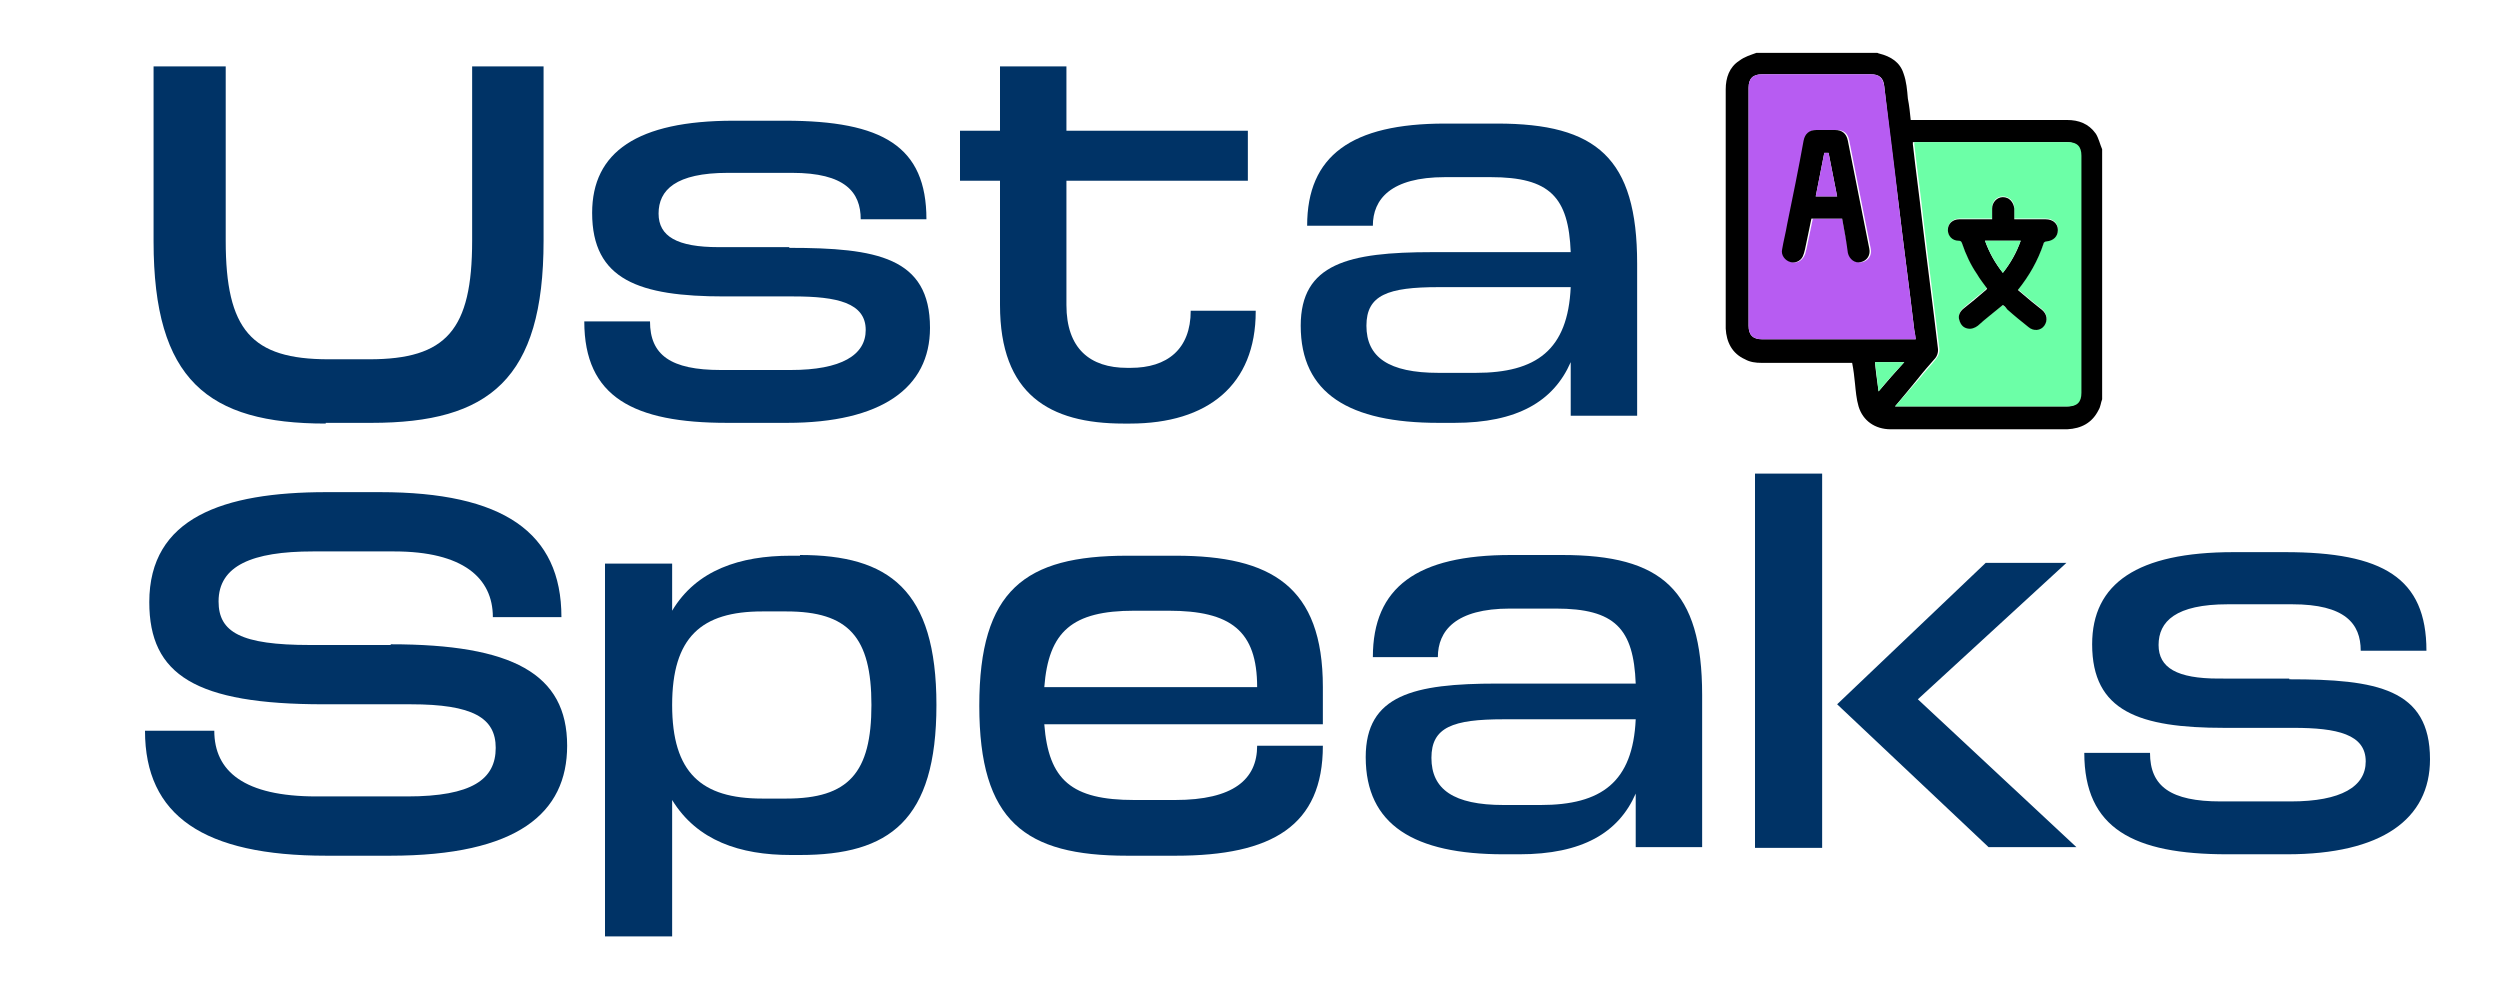
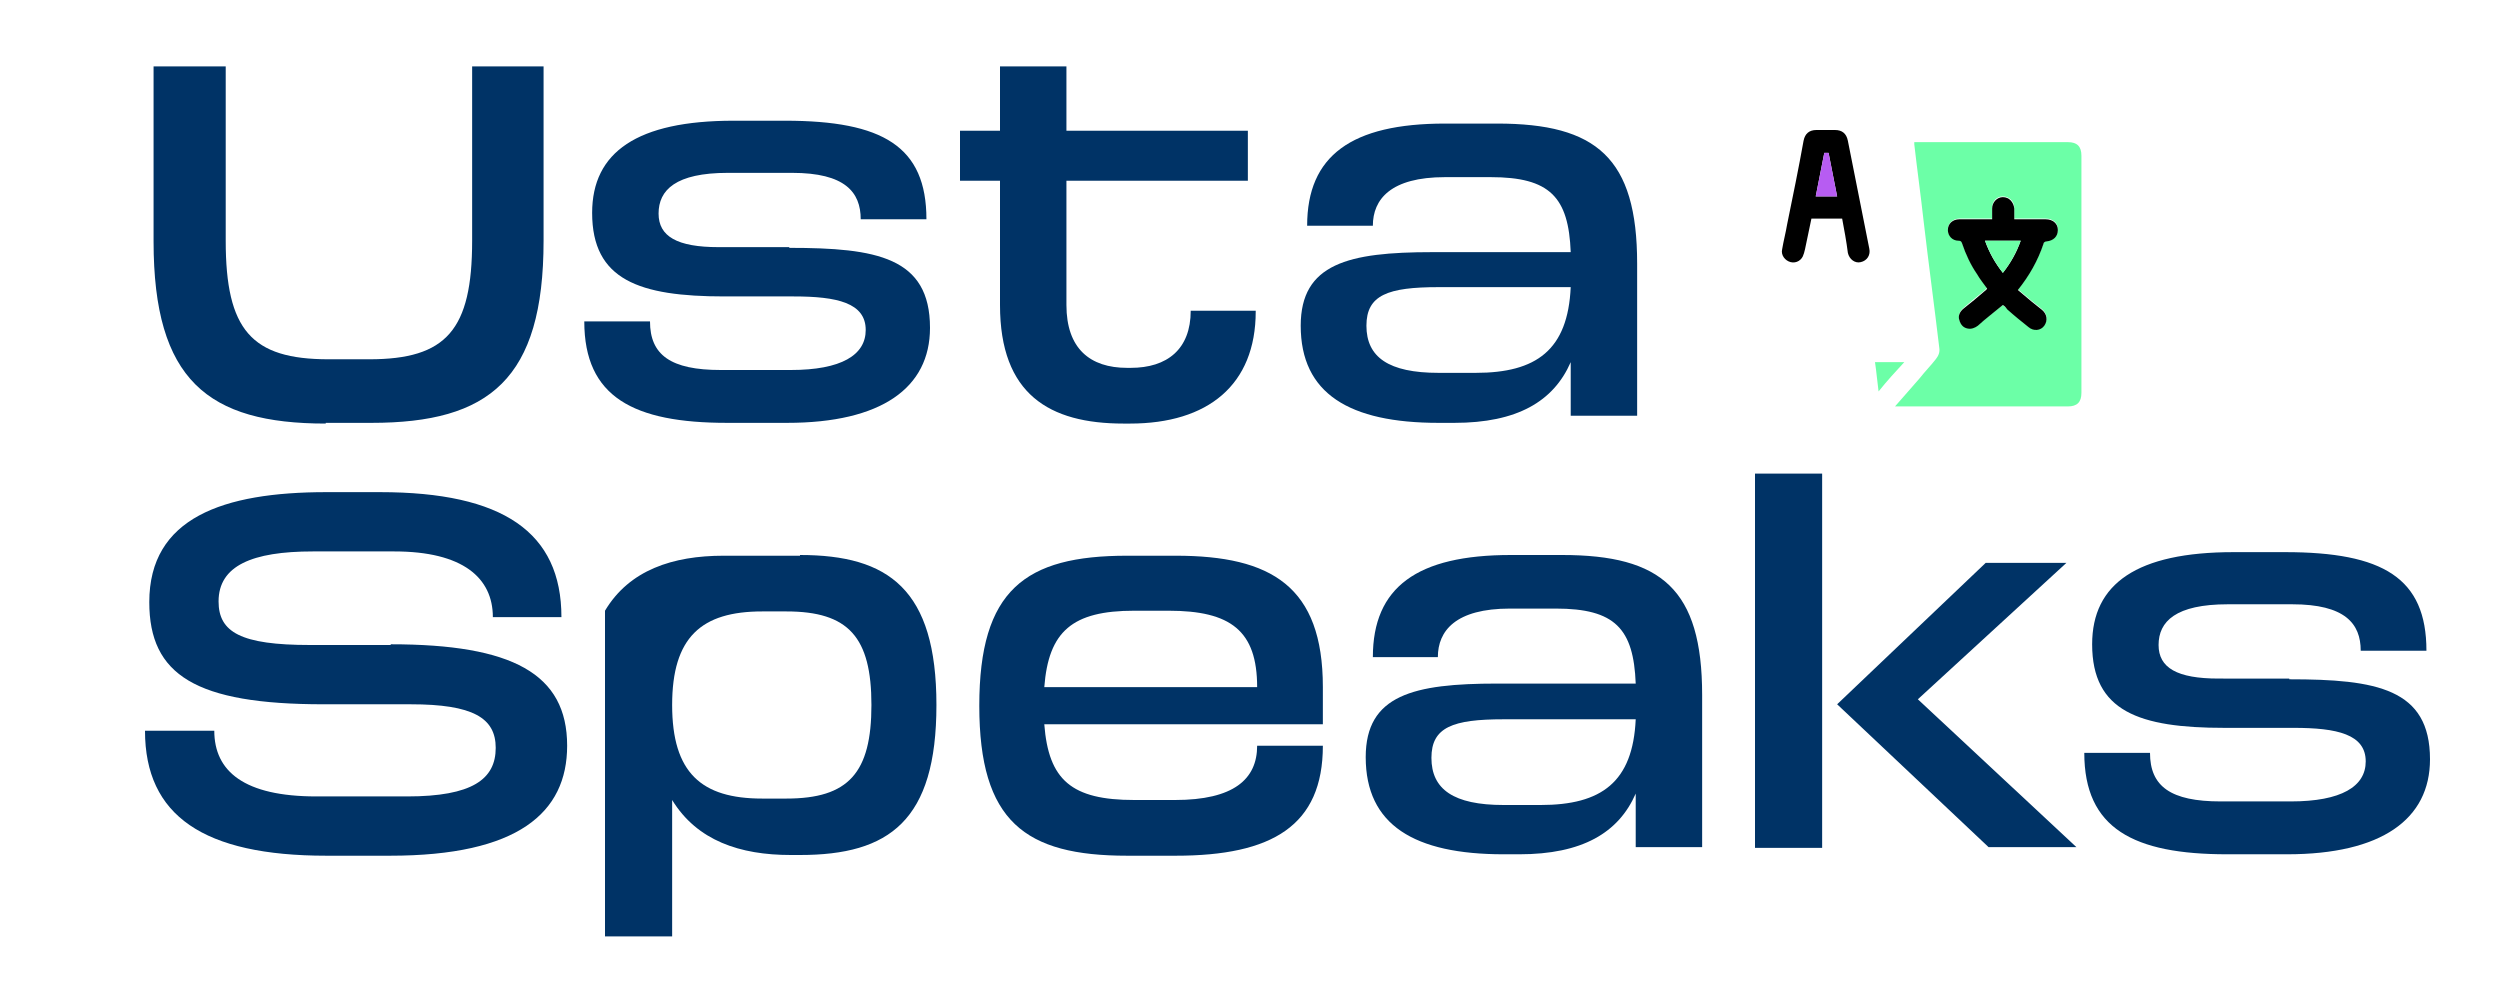
<svg xmlns="http://www.w3.org/2000/svg" id="Capa_1" x="0px" y="0px" viewBox="0 0 350 138.9" style="enable-background:new 0 0 350 138.9;" xml:space="preserve">
  <style type="text/css">	.st0{fill:#003366;}	.st1{fill:#6CFFA7;}	.st2{fill:#B75CF2;}</style>
  <g>
    <g>
      <g>
        <path class="st0" d="M45.6,59.3c-16.5,0-24.1-6.1-24.1-25.5V9.3h10.1v24.4c0,12.5,3.6,16.6,14.4,16.6h5.7    c10.8,0,14.4-4.1,14.4-16.6V9.3h10v24.4c0,19.4-7.6,25.5-24.1,25.5H45.6z" />
        <path class="st0" d="M110.5,34.7c12.2,0,19.7,1.3,19.7,11.2c0,8.4-6.8,13.3-20,13.3h-8.4c-13.1,0-20-3.6-20-14.2H91    c0,4.7,2.9,6.8,9.9,6.8h9.8c7.1,0,10.5-2.1,10.5-5.6c0-3.8-4-4.7-10.1-4.7h-9.7c-11.9,0-18.5-2.3-18.5-11.7    c0-8.5,6.3-12.9,19.8-12.9h7.2c13.7,0,19.8,3.6,19.8,13.8h-9.2c0-3.8-2.2-6.5-9.6-6.5h-9c-7.3,0-9.7,2.4-9.7,5.7    c0,3.2,2.6,4.7,8.4,4.7H110.5z" />
        <path class="st0" d="M175.8,43.6c0,10.3-6.7,15.7-17.6,15.7h-0.9c-10.4,0-17.3-4.1-17.3-16.6V25.3h-5.6v-7h5.6v-9h9.3v9h25.4v7    h-25.4v17.4c0,6.1,3.3,8.8,8.5,8.8h0.5c5.1,0,8.4-2.6,8.4-8H175.8z" />
        <path class="st0" d="M209.6,17.3c13.9,0,19.6,4.8,19.6,19.6v21.3h-9.3v-7.5c-2.4,5.5-7.5,8.5-16.3,8.5h-2.2    c-12.5,0-19.3-4.1-19.3-13.6c0-8.7,6.7-10.3,18.4-10.3h19.4c-0.3-7.7-2.9-10.5-11.2-10.5h-6.4c-7.6,0-10.1,3.1-10.1,6.8H183    c0-9.8,6.2-14.3,19.3-14.3H209.6z M206.6,52.2c8.5,0,12.9-3.2,13.3-12h-18.5c-7.1,0-10.1,1.1-10.1,5.4c0,4.4,3.1,6.6,10.1,6.6    H206.6z" />
      </g>
    </g>
    <g>
      <g>
        <path class="st0" d="M54.7,90.2c17,0,24.7,4.1,24.7,14.2c0,9.4-6.9,15.4-24.8,15.4h-8.9c-17.2,0-25.4-5.6-25.4-17.5h9.7    c0,5.7,4.2,9.2,14.3,9.2H57c9.1,0,12.4-2.4,12.4-6.8c0-4.2-3.2-6.1-11.9-6.1H45.3c-17.9,0-24.4-4.1-24.4-14.3    c0-11.8,10.3-15.4,24.8-15.4h7.5c17.2,0,25.4,5.6,25.4,17.5H69c0-5.5-4.2-9.2-13.8-9.2H43.8c-8.5,0-13.2,2-13.2,7    c0,4.3,3.1,6.1,12.8,6.1H54.7z" />
-         <path class="st0" d="M112,77.7c12.4,0,19.1,4.8,19.1,21s-6.6,21-19.1,21h-1.3c-7.1,0-13.1-2-16.6-7.7v19.1h-9.4V78.9h9.4v6.6    c3.4-5.7,9.5-7.7,16.6-7.7H112z M110.1,111.8c8.7,0,11.9-3.6,11.9-13.1c0-9.5-3.2-13.1-11.9-13.1h-3.4c-8.5,0-12.6,3.6-12.6,13.1    c0,9.5,4.1,13.1,12.6,13.1H110.1z" />
+         <path class="st0" d="M112,77.7c12.4,0,19.1,4.8,19.1,21s-6.6,21-19.1,21h-1.3c-7.1,0-13.1-2-16.6-7.7v19.1h-9.4V78.9v6.6    c3.4-5.7,9.5-7.7,16.6-7.7H112z M110.1,111.8c8.7,0,11.9-3.6,11.9-13.1c0-9.5-3.2-13.1-11.9-13.1h-3.4c-8.5,0-12.6,3.6-12.6,13.1    c0,9.5,4.1,13.1,12.6,13.1H110.1z" />
        <path class="st0" d="M185.1,101.4h-38.9c0.6,7.8,3.8,10.6,12.6,10.6h5.7c8.2,0,11.5-2.9,11.5-7.6h9.2c0,11.2-7.1,15.4-20.6,15.4    h-6.8c-14.3,0-20.7-4.8-20.7-21s6.4-21,20.7-21h6.8c13.4,0,20.6,4.3,20.6,18.4V101.4z M176,96.2c0-7.9-3.7-10.7-12.4-10.7h-4.8    c-8.7,0-12,2.9-12.6,10.7H176z" />
        <path class="st0" d="M218.7,77.7c13.9,0,19.6,4.8,19.6,19.6v21.3H229v-7.5c-2.4,5.5-7.5,8.5-16.3,8.5h-2.2    c-12.5,0-19.3-4.1-19.3-13.6c0-8.7,6.7-10.3,18.4-10.3h19.4c-0.3-7.7-2.9-10.5-11.2-10.5h-6.4c-7.6,0-10.1,3.1-10.1,6.8h-9.1    c0-9.8,6.2-14.3,19.3-14.3H218.7z M215.7,112.7c8.5,0,12.9-3.2,13.3-12h-18.5c-7.1,0-10.1,1.1-10.1,5.4c0,4.4,3.1,6.6,10.1,6.6    H215.7z" />
        <path class="st0" d="M245.7,118.7V66.3h9.4v52.4H245.7z M268.5,97.9l22.2,20.7h-12.3l-21.2-20l20.8-19.8h11.3L268.5,97.9z" />
        <path class="st0" d="M320.5,95.1c12.2,0,19.7,1.3,19.7,11.2c0,8.4-6.8,13.3-20,13.3h-8.4c-13.1,0-20-3.6-20-14.2h9.2    c0,4.7,2.9,6.8,9.9,6.8h9.8c7.1,0,10.5-2.1,10.5-5.6c0-3.8-4-4.7-10.1-4.7h-9.7c-11.9,0-18.5-2.3-18.5-11.7    c0-8.5,6.3-12.9,19.8-12.9h7.2c13.7,0,19.8,3.6,19.8,13.8h-9.2c0-3.8-2.2-6.5-9.6-6.5h-9c-7.3,0-9.7,2.4-9.7,5.7    c0,3.2,2.6,4.7,8.4,4.7H320.5z" />
      </g>
    </g>
    <g>
-       <path d="M245.9,7.4h16.9c0.1,0,0.2,0.1,0.3,0.1c1.6,0.4,2.9,1.2,3.4,2.8c0.4,1.1,0.5,2.3,0.6,3.5c0.2,1,0.3,2,0.4,3h0.6   c7.1,0,14.2,0,21.3,0c1.6,0,3,0.5,4,1.9c0.4,0.6,0.6,1.5,0.9,2.2v35c-0.2,0.5-0.2,1-0.5,1.5c-0.9,1.8-2.4,2.6-4.4,2.7   c-5.5,0-10.9,0-16.4,0c-2.8,0-5.5,0-8.3,0c-2.2,0-3.9-1.2-4.5-3.2c-0.3-1-0.4-2.2-0.5-3.2c-0.1-1-0.2-1.9-0.4-2.9h-0.6   c-4,0-8,0-12.1,0c-0.8,0-1.6-0.1-2.3-0.5c-1.8-0.8-2.6-2.4-2.7-4.3c0-3,0-6,0-8.9c0-8.2,0-16.4,0-24.6c0-1.6,0.5-3.1,1.9-4   C244.3,7.9,245.1,7.7,245.9,7.4 M265.3,56.9h0.6c7.8,0,15.6,0,23.4,0c1.3,0,1.9-0.6,1.9-1.9c0-11.1,0-22.2,0-33.2   c0-1.3-0.6-1.9-1.9-1.9c-7,0-13.9,0-20.9,0h-0.6c0,0.1,0,0.2,0,0.3c0.4,3.6,0.9,7.2,1.3,10.7c0.7,5.9,1.5,11.8,2.2,17.8   c0.1,0.6-0.1,1.2-0.5,1.6c-0.7,0.8-1.5,1.7-2.2,2.6C267.6,54.1,266.5,55.5,265.3,56.9 M268.2,47.5c-0.1-0.5-0.1-0.9-0.2-1.3   c-0.7-5.9-1.5-11.8-2.2-17.7c-0.7-5.5-1.4-10.9-2-16.4c-0.1-1.2-0.7-1.7-1.9-1.7c-5.1,0-10.1,0-15.2,0c-1.3,0-1.9,0.6-1.9,1.9   c0,11.1,0,22.2,0,33.3c0,1.3,0.6,1.9,1.9,1.9c7,0,13.9,0,20.9,0H268.2z M263,54.8c1.2-1.4,2.4-2.8,3.6-4.1h-4.1   C262.6,52,262.8,53.3,263,54.8" />
      <path class="st1" d="M265.3,56.9c1.2-1.4,2.4-2.7,3.5-4c0.7-0.9,1.5-1.7,2.2-2.6c0.4-0.5,0.6-1,0.5-1.6   c-0.7-5.9-1.5-11.8-2.2-17.8c-0.4-3.6-0.9-7.2-1.3-10.7c0-0.1,0-0.2,0-0.3h0.6c7,0,13.9,0,20.9,0c1.3,0,1.9,0.6,1.9,1.9   c0,11.1,0,22.2,0,33.2c0,1.3-0.6,1.9-1.9,1.9c-7.8,0-15.6,0-23.4,0H265.3z M280.4,42.7c0.2,0.2,0.4,0.3,0.6,0.5c1,0.8,2,1.7,3,2.5   c0.7,0.6,1.7,0.5,2.2-0.2c0.5-0.7,0.4-1.6-0.3-2.2c-0.5-0.4-1-0.8-1.5-1.2c-0.6-0.5-1.3-1.1-1.9-1.6c1.6-2,2.8-4.1,3.6-6.5   c0-0.1,0.3-0.2,0.4-0.3c1-0.1,1.6-0.7,1.6-1.6c0-0.9-0.7-1.5-1.7-1.5c-1.2,0-2.4,0-3.6,0h-0.8c0-0.5,0-1,0-1.5   c0-0.9-0.7-1.6-1.6-1.6c-0.9,0-1.5,0.7-1.5,1.6c0,0.5,0,0.9,0,1.5c-0.2,0-0.4,0-0.6,0c-1.3,0-2.6,0-4,0c-0.9,0-1.6,0.7-1.6,1.5   c0,0.8,0.6,1.5,1.5,1.5c0.3,0,0.4,0.1,0.5,0.4c0.5,1.5,1.2,3,2.1,4.3c0.5,0.7,0.9,1.3,1.4,2c-0.1,0.1-0.3,0.3-0.4,0.4   c-1,0.8-2,1.6-2.9,2.4c-0.5,0.4-0.7,0.9-0.6,1.6c0.1,0.6,0.6,1,1.2,1.2c0.5,0.1,1-0.1,1.4-0.4C278,44.6,279.2,43.6,280.4,42.7" />
-       <path class="st2" d="M268.2,47.5h-0.6c-7,0-13.9,0-20.9,0c-1.3,0-1.9-0.6-1.9-1.9c0-11.1,0-22.2,0-33.3c0-1.3,0.6-1.9,1.9-1.9   c5.1,0,10.1,0,15.2,0c1.2,0,1.7,0.5,1.9,1.7c0.7,5.5,1.4,10.9,2,16.4c0.7,5.9,1.5,11.8,2.2,17.7C268.1,46.7,268.2,47.1,268.2,47.5    M257.9,30.6c0.3,1.6,0.6,3.2,1,4.8c0.2,0.9,1,1.5,1.8,1.3c0.9-0.2,1.4-1,1.2-1.9c-1-5-2-10-3-15.1c-0.2-1-0.7-1.5-1.8-1.5   c-0.9,0-1.7,0-2.6,0c-1,0-1.6,0.4-1.8,1.5c-0.8,3.9-1.6,7.8-2.3,11.7c-0.2,1.2-0.5,2.3-0.7,3.5c-0.2,0.9,0.4,1.6,1.2,1.8   c0.8,0.2,1.5-0.3,1.8-1.1c0.1-0.2,0.1-0.5,0.2-0.7c0.3-1.4,0.6-2.8,0.9-4.3H257.9z" />
      <path class="st1" d="M263,54.8c-0.2-1.5-0.3-2.8-0.5-4.1h4.1C265.4,52,264.2,53.3,263,54.8" />
      <path d="M280.4,42.7c-1.2,1-2.4,1.9-3.5,2.9c-0.4,0.3-0.9,0.5-1.4,0.4c-0.6-0.1-1-0.5-1.2-1.2c-0.2-0.6,0.1-1.2,0.6-1.6   c1-0.8,2-1.6,2.9-2.4c0.1-0.1,0.3-0.2,0.4-0.4c-0.5-0.7-1-1.3-1.4-2c-0.9-1.3-1.6-2.8-2.1-4.3c-0.1-0.3-0.2-0.4-0.5-0.4   c-0.9,0-1.5-0.7-1.5-1.5c0-0.9,0.7-1.5,1.6-1.5c1.3,0,2.6,0,4,0c0.2,0,0.4,0,0.6,0c0-0.5,0-1,0-1.5c0-0.9,0.7-1.6,1.5-1.6   c0.9,0,1.5,0.7,1.6,1.6c0,0.5,0,0.9,0,1.5h0.8c1.2,0,2.4,0,3.6,0c1,0,1.7,0.6,1.7,1.5c0,0.9-0.6,1.5-1.6,1.6   c-0.1,0-0.4,0.1-0.4,0.3c-0.8,2.4-2,4.5-3.6,6.5c0.6,0.5,1.3,1.1,1.9,1.6c0.5,0.4,1,0.8,1.5,1.2c0.7,0.6,0.8,1.5,0.3,2.2   c-0.5,0.7-1.5,0.8-2.2,0.2c-1-0.8-2-1.6-3-2.5C280.8,43,280.6,42.8,280.4,42.7 M277.9,33.7c0.6,1.7,1.4,3.1,2.5,4.5   c1.1-1.4,1.9-2.8,2.5-4.5H277.9z" />
      <path d="M257.9,30.6h-4.3c-0.3,1.4-0.6,2.8-0.9,4.3c-0.1,0.3-0.1,0.5-0.2,0.7c-0.2,0.8-1,1.3-1.8,1.1c-0.8-0.2-1.4-1-1.2-1.8   c0.2-1.2,0.5-2.3,0.7-3.5c0.8-3.9,1.6-7.8,2.3-11.7c0.2-1,0.8-1.5,1.8-1.5c0.9,0,1.7,0,2.6,0c1,0,1.6,0.5,1.8,1.5c1,5,2,10,3,15.1   c0.2,0.9-0.3,1.7-1.2,1.9c-0.8,0.2-1.6-0.4-1.8-1.3C258.5,33.8,258.2,32.2,257.9,30.6 M255.4,21.4c-0.4,2.1-0.8,4.1-1.2,6.1h3   c-0.4-2.1-0.8-4.1-1.2-6.1H255.4z" />
      <path class="st1" d="M277.9,33.7h5c-0.6,1.6-1.4,3.1-2.5,4.5C279.3,36.8,278.5,35.3,277.9,33.7" />
      <path class="st2" d="M255.4,21.4h0.6c0.4,2,0.8,4,1.2,6.1h-3C254.6,25.4,255,23.4,255.4,21.4" />
    </g>
  </g>
</svg>